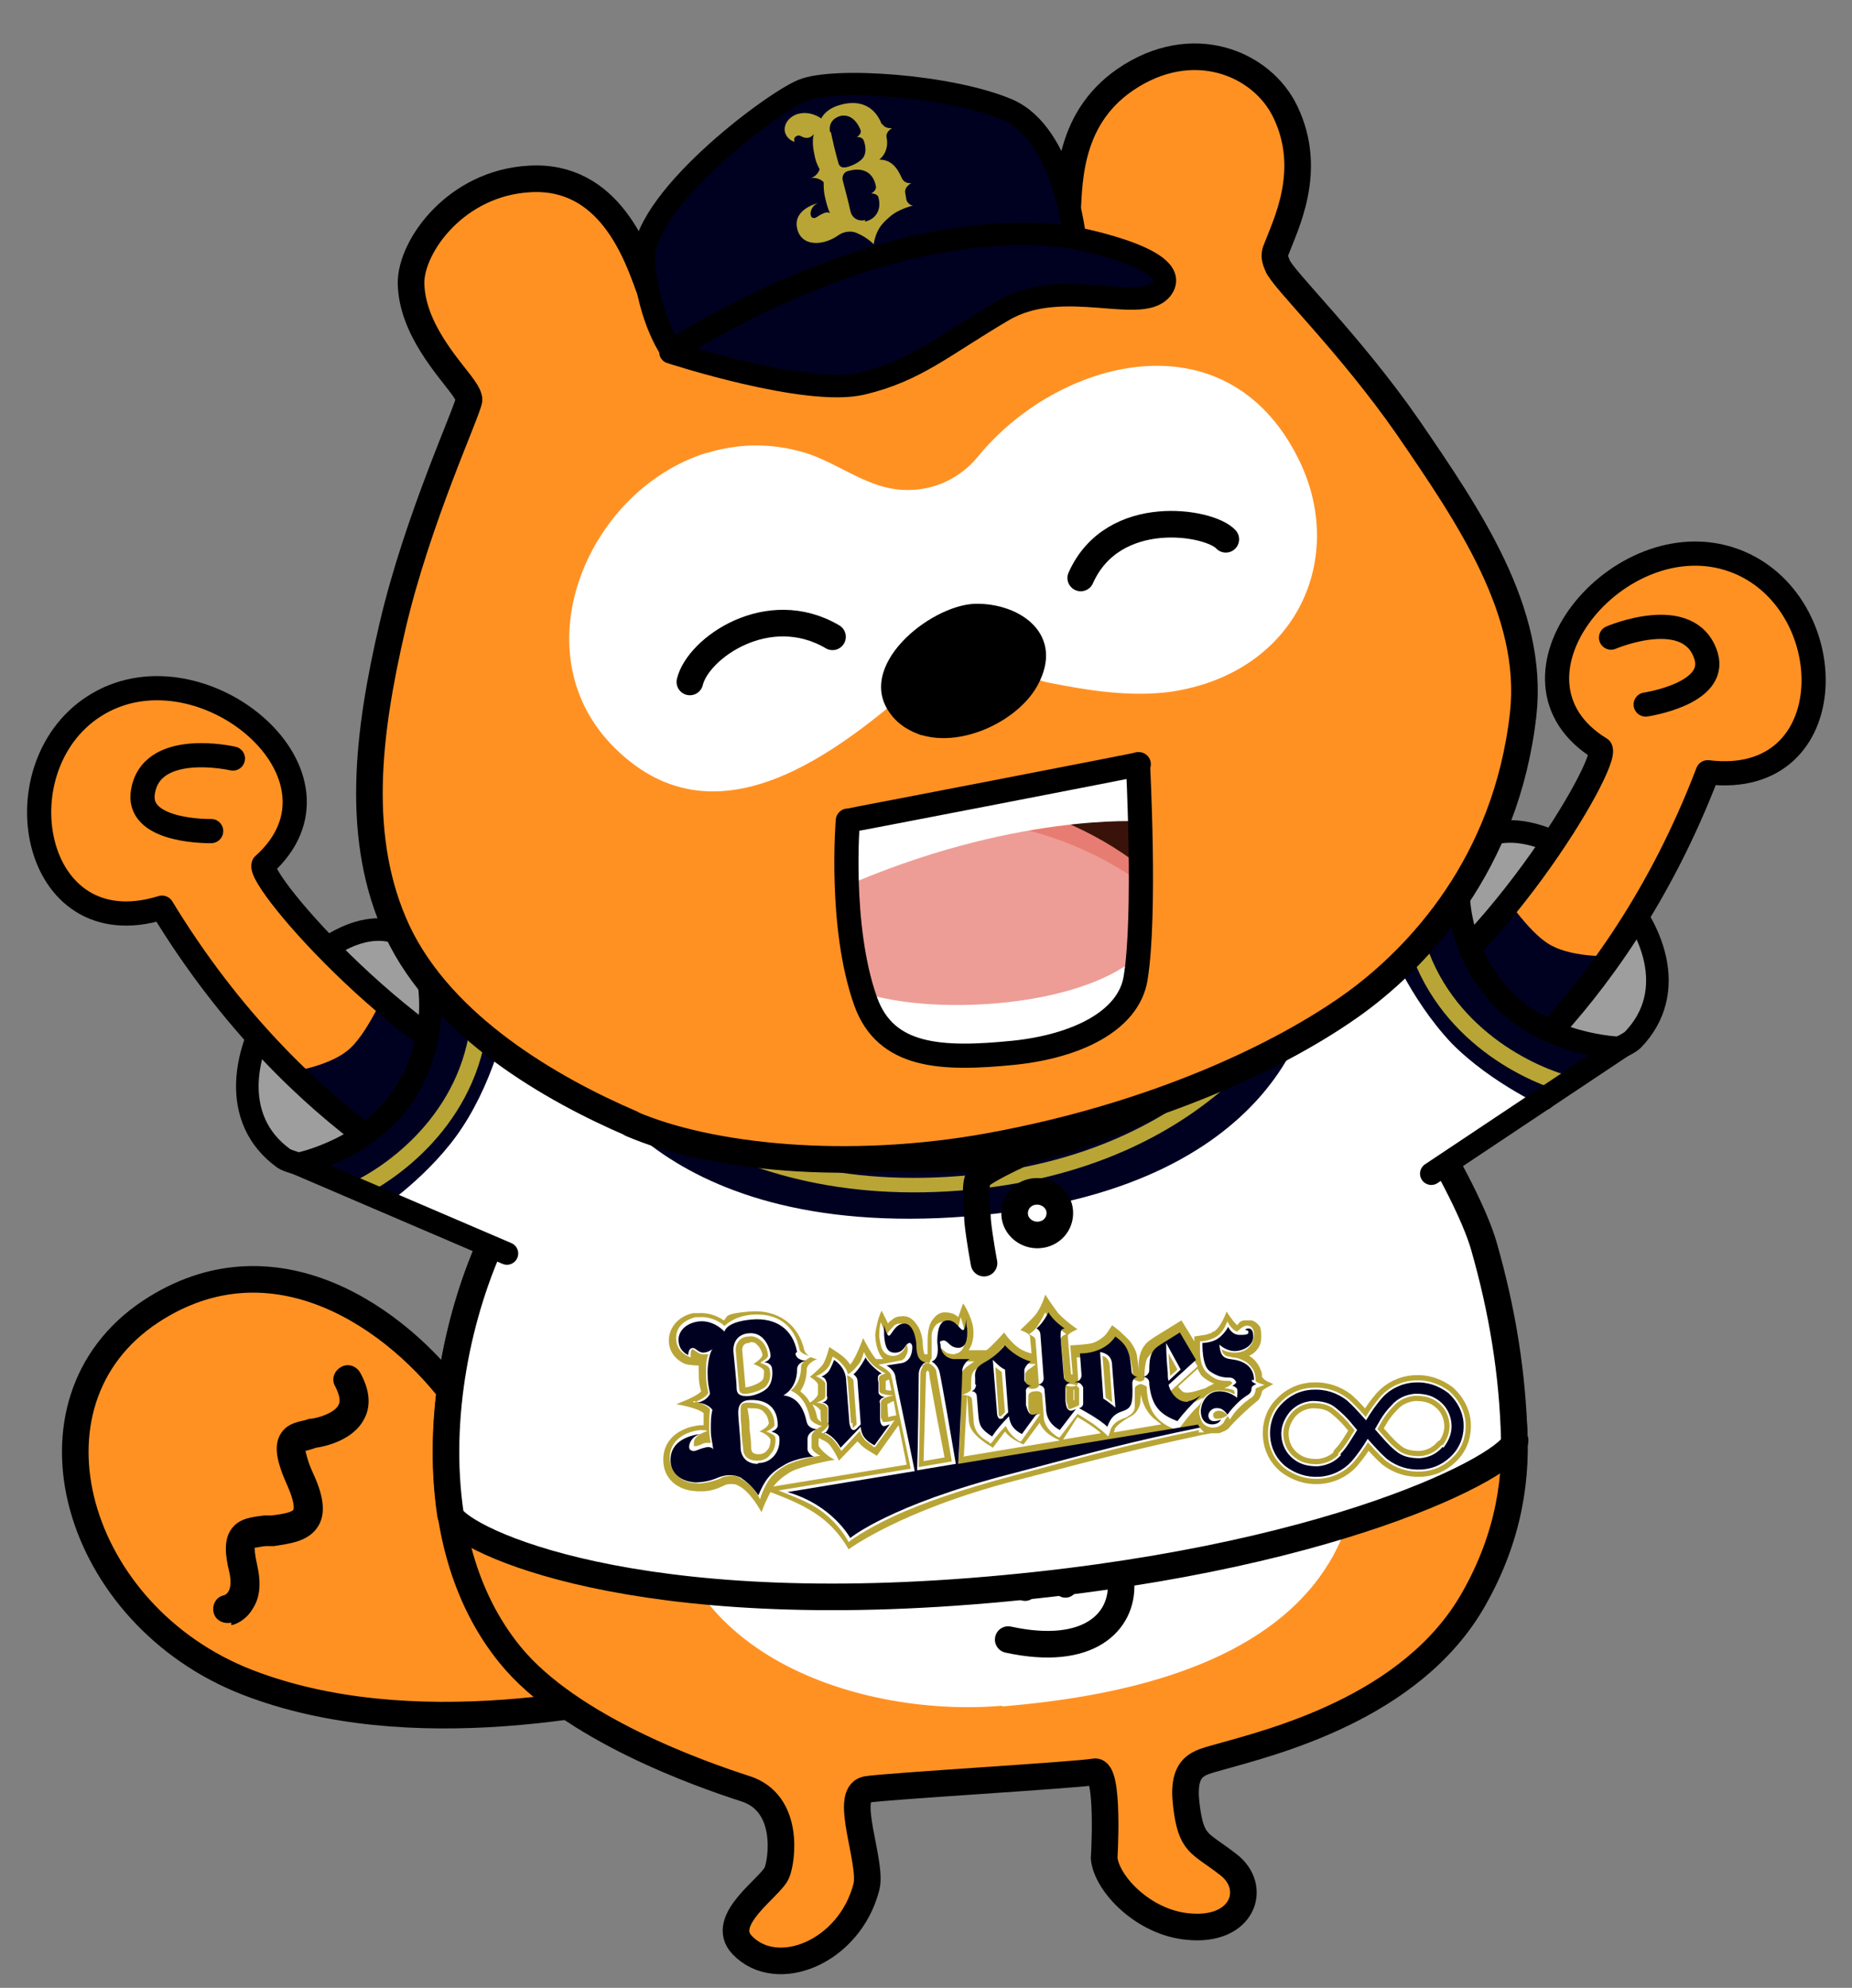
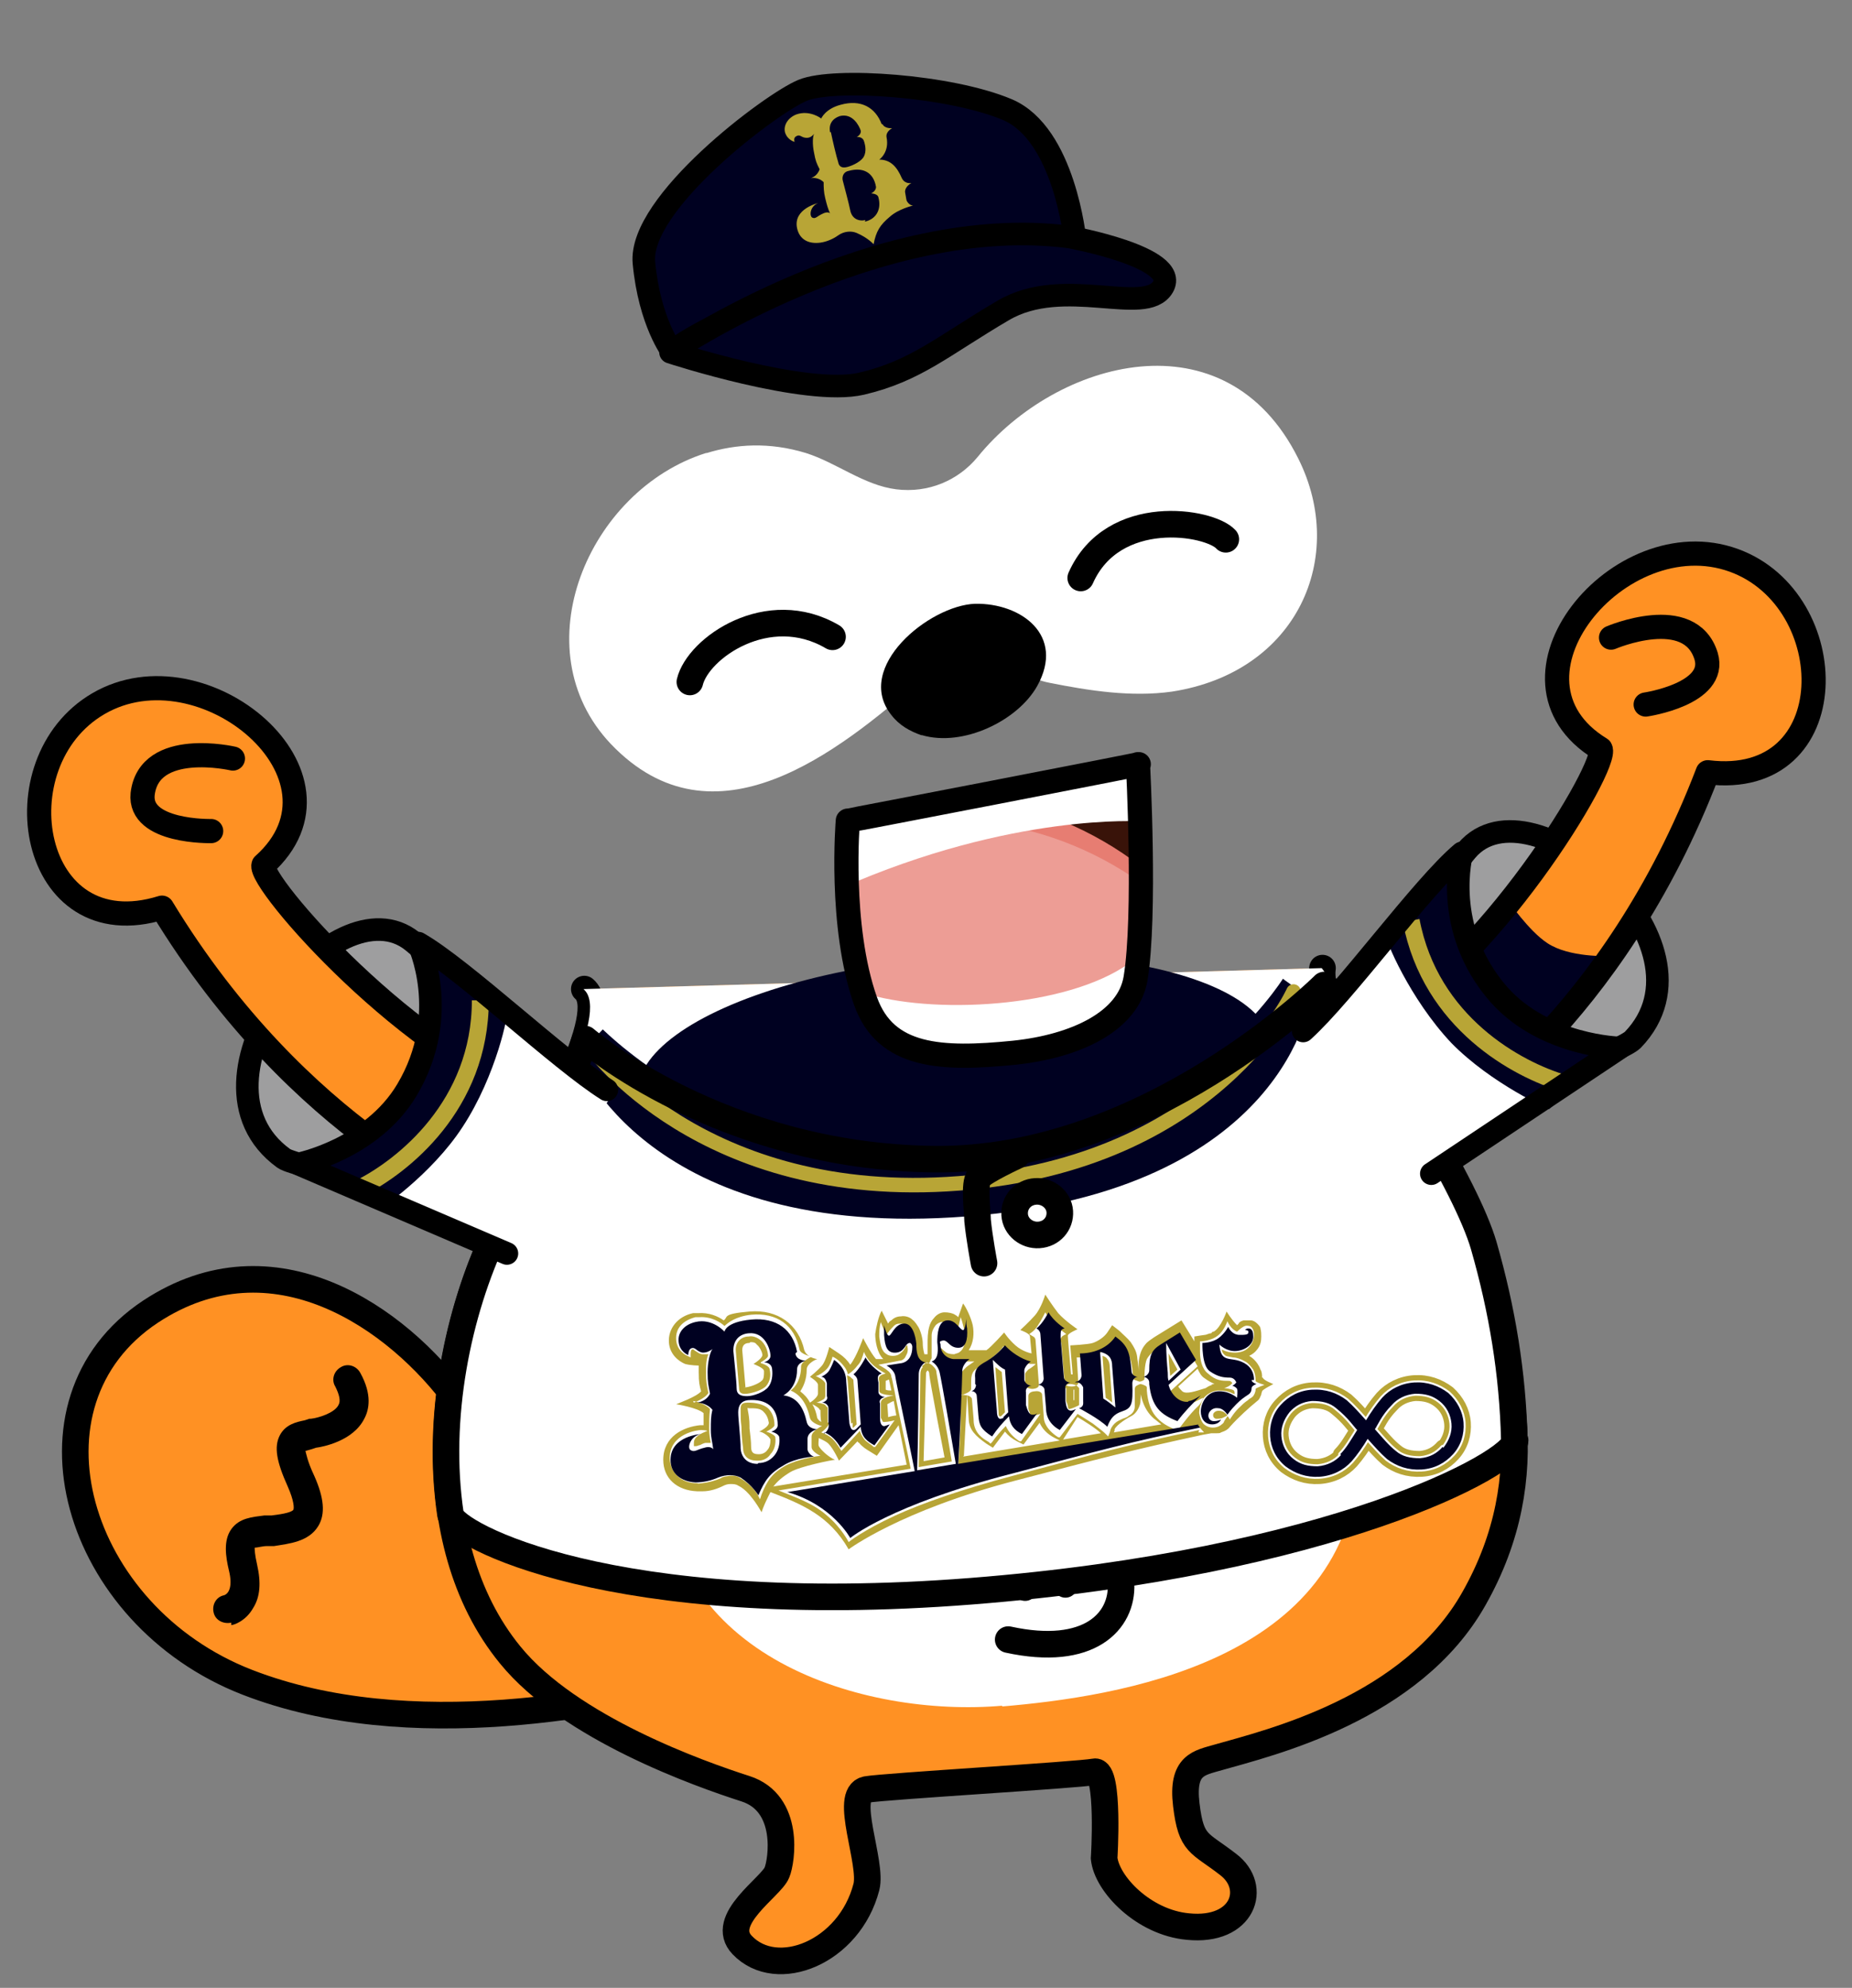
<svg xmlns="http://www.w3.org/2000/svg" version="1.1" viewBox="0 0 229.8 246.6">
  <rect x="0" y="0" width="229.8" height="246.6" fill="#808080" stroke="none" />
  <defs>
    <style>
      .cls-1 {
        stroke-miterlimit: 10;
        stroke-width: 2.1px;
      }

      .cls-1, .cls-2, .cls-3, .cls-4, .cls-5, .cls-6, .cls-7, .cls-8, .cls-9, .cls-10, .cls-11, .cls-12 {
        fill: none;
      }

      .cls-1, .cls-10, .cls-11 {
        stroke: #b8a536;
      }

      .cls-13, .cls-14, .cls-15, .cls-16 {
        fill: #fff;
      }

      .cls-14 {
        fill-rule: evenodd;
      }

      .cls-2, .cls-3, .cls-17, .cls-5, .cls-6, .cls-7, .cls-18, .cls-8, .cls-15, .cls-9, .cls-10, .cls-19, .cls-20, .cls-16, .cls-11, .cls-12 {
        stroke-linecap: round;
        stroke-linejoin: round;
      }

      .cls-2, .cls-3, .cls-17, .cls-5, .cls-6, .cls-7, .cls-18, .cls-8, .cls-15, .cls-19, .cls-20, .cls-16, .cls-12 {
        stroke: #000;
      }

      .cls-2, .cls-17 {
        stroke-width: 3px;
      }

      .cls-3, .cls-18 {
        stroke-width: 2.8px;
      }

      .cls-17, .cls-20, .cls-21 {
        fill: #ff9123;
      }

      .cls-5, .cls-19 {
        stroke-width: 2.8px;
      }

      .cls-6 {
        stroke-width: 3px;
      }

      .cls-7, .cls-20, .cls-16 {
        stroke-width: 3.3px;
      }

      .cls-22 {
        fill: #ed9d95;
      }

      .cls-23 {
        fill: #391309;
      }

      .cls-24 {
        fill: #b8a536;
      }

      .cls-25, .cls-19 {
        fill: #000121;
      }

      .cls-18 {
        fill: #9e9e9f;
      }

      .cls-8 {
        stroke-width: 3.3px;
      }

      .cls-15, .cls-12 {
        stroke-width: 3.3px;
      }

      .cls-9 {
        stroke: #fff;
        stroke-width: .5px;
      }

      .cls-10 {
        stroke-width: 1.8px;
      }

      .cls-26 {
        fill: #e77d72;
      }

      .cls-27 {
        clip-path: url(#clippath);
      }

      .cls-11 {
        stroke-width: 1.8px;
      }
    </style>
    <clipPath id="clippath">
      <path class="cls-4" d="M140.3,94.9c-18.6,3.1-35.4,9.5-35.4,9.5,0,0-3.5,28.7,20.9,26.3,13.9-1.4,15.4-9.4,15.3-18.7,0-7.7-.8-17-.8-17Z" />
    </clipPath>
  </defs>
  <g>
    <g id="_レイヤー_2" data-name="レイヤー_2">
      <g>
        <g>
          <path class="cls-20" d="M84.1,200.8c-2.8-.5-10.9-4.2-27.2-26.9-7.6-10.5-23-21.2-38.2-11.2-17.1,11.3-9.4,37.7,12,46,20.1,7.8,45.4,2.6,58.1-.8" />
          <path d="M28.7,201.6h0c.3,0,1.8-.5,2.7-2.1.9-1.4,1-3.2.5-5.4-.3-1.3-.3-1.9-.3-2.1.3,0,1-.2,1.5-.2h.9c1.8-.3,4.3-.5,5.5-2.5.9-1.5.7-3.5-.5-6.2-.9-1.9-1-2.8-1.1-3.1l.7-.2.6-.2c.8-.1,4.6-.8,6-3.6.6-1.1,1-3-.5-5.7-.5-.9-1.6-1.2-2.4-.7-.9.5-1.2,1.6-.7,2.4.5,1,.7,1.8.4,2.3-.5,1-2.5,1.6-3.4,1.7h-.2s-.6.2-.6.2c-1,.2-2.4.5-3.1,1.9-.7,1.4-.4,3.2,1,6.3.8,1.8.8,2.7.7,2.9-.3.4-1.9.6-2.7.7h-.9c-1.5.2-3.1.3-4.1,1.7-1,1.4-.7,3.4-.3,5.1.5,2,0,2.9-.6,3.1-1,.2-1.5,1.2-1.3,2.1.2,1,1.2,1.5,2.2,1.3" />
        </g>
        <g>
          <path class="cls-20" d="M72.5,122.7c3.5,3-5,17.4-11.1,30.4-7,14.9-9.7,38,1.9,52.2,7.4,9.1,23.6,14.8,29.2,16.6s4.5,9,3.9,10.4c-.7,1.8-7.3,5.9-4.3,9,4.3,4.5,13.3.9,15.4-7.2.8-3-2.9-11.5,0-12.1,2.2-.4,26.3-1.8,28.3-2.2,1.9-.4,1.2,11,1.2,10.7.3,3.2,4.9,8,10.4,8.5,6.9.7,8.7-4.9,5-7.7-3.6-2.8-4.6-2.4-5.2-7.4-.6-5,1.6-5.2,4-5.9,6.3-1.8,24-6,31.7-19.7,8.6-15.2,4.8-29.9-1.3-43.5-2.7-6-18.5-28.2-17.5-34.7" />
          <g>
            <path class="cls-14" d="M124.4,211.6c-17.2,1.5-42.2-6-42.1-29.3.1-23.3,24.8-31.5,46.6-31.8,21.8-.3,40.6,8.2,39.7,30.5-1,25.3-30.2,29.5-44.3,30.7Z" />
            <g>
              <path class="cls-16" d="M121.4,185s3.8-4.3,9.3-1.4c5.5,2.9,8.2,8.3,8.4,12.9.2,4.6-3.9,9.1-14,6.9" />
              <g>
                <path class="cls-6" d="M125.7,191.8s4.4,2.5,6.5,4.9" />
                <path class="cls-6" d="M131.4,191.3s-2.9,3.5-4.2,5.8" />
              </g>
            </g>
          </g>
        </g>
        <g>
          <path class="cls-13" d="M187.9,178.6c-.2-8.2-.7-17.3-4.2-24.9-2.7-6-13.8-25.9-19.7-33.6l-91.6,2.6c3.5,3-5,17.4-11.1,30.4-4.6,9.7-7.3,22.8-5.5,34.8.4,2.4,19.9,13,64.6,9.5,44.6-3.5,67.5-15.9,67.5-18.7Z" />
          <ellipse class="cls-25" cx="118.4" cy="132.7" rx="39.4" ry="14" transform="translate(-10 9.7) rotate(-4.5)" />
          <g>
            <path class="cls-25" d="M162.7,123.8c-2.2-1.4-3.6-2.4-3.5-2.4,0,0-12.4,20-39.6,22.1-27.1,2.1-44.8-15.8-44.8-15.8-.7.7-1.8,1.9-3.1,3.5,0,0,8.5,22.8,48.3,19.7,39.8-3.1,42.6-27.1,42.6-27.1Z" />
            <path class="cls-10" d="M160.5,123s-9.5,21.3-41.5,23.8c-32,2.5-45.7-17-45.7-17" />
            <g>
              <path class="cls-15" d="M131.5,150.3c.1,1.5-1,2.8-2.6,2.9-1.5.1-2.9-1-3-2.5-.1-1.5,1-2.8,2.6-2.9,1.5-.1,2.9,1,3,2.5Z" />
              <path class="cls-12" d="M122.1,156.7s-.6-3.2-.8-5.3c0-1.1-.5-4.6.2-5.4.7-.8,4.6-2.6,4.6-2.6" />
            </g>
          </g>
          <g>
            <path class="cls-11" d="M179.7,172.8c-1.2-.9-2.6-1.4-4.2-1.3-1.6.1-3,.8-4,1.9-.7.8-1.4,1.8-2,2.8-.8-.9-1.6-1.8-2.4-2.5-1.2-.9-2.6-1.4-4.3-1.3-1.6.1-2.9.8-3.9,1.9-1,1.1-1.4,2.5-1.3,3.9.1,1.4.7,2.7,1.9,3.7,1.2.9,2.6,1.4,4.2,1.3,1.6-.1,3-.8,4-1.9.7-.8,1.4-1.8,2-2.8.8.9,1.6,1.8,2.4,2.5,1.2.9,2.6,1.4,4.3,1.3,1.6-.1,2.9-.8,3.9-1.9,1-1.1,1.4-2.5,1.3-3.9-.1-1.4-.8-2.7-1.9-3.7M166.4,180.5c-.7.8-1.7,1.3-2.9,1.4-1.2,0-2.1-.2-3-.9-.9-.7-1.4-1.7-1.5-2.8s.3-2.1,1-3c.7-.8,1.6-1.3,2.8-1.4,1.2,0,2.2.2,3,.9,1.5,1.2,2.2,2.3,2.6,2.7-.7,1.1-1.3,2.2-2.1,3M179,179.5c-.7.8-1.6,1.3-2.8,1.4-1.2,0-2.2-.2-3-.9-.9-.7-1.7-1.7-2.6-2.7.3-.4.8-1.7,2.1-3,.7-.8,1.7-1.3,2.9-1.4,1.2,0,2.1.2,3,.9.9.7,1.4,1.7,1.5,2.8s-.3,2.1-1,3" />
            <path class="cls-9" d="M179.7,172.8c-1.2-.9-2.6-1.4-4.2-1.3-1.6.1-3,.8-4,1.9-.7.8-1.4,1.8-2,2.8-.8-.9-1.6-1.8-2.4-2.5-1.2-.9-2.6-1.4-4.3-1.3-1.6.1-2.9.8-3.9,1.9-1,1.1-1.4,2.5-1.3,3.9.1,1.4.7,2.7,1.9,3.7,1.2.9,2.6,1.4,4.2,1.3,1.6-.1,3-.8,4-1.9.7-.8,1.4-1.8,2-2.8.8.9,1.6,1.8,2.4,2.5,1.2.9,2.6,1.4,4.3,1.3,1.6-.1,2.9-.8,3.9-1.9,1-1.1,1.4-2.5,1.3-3.9-.1-1.4-.8-2.7-1.9-3.7M166.4,180.5c-.7.8-1.7,1.3-2.9,1.4-1.2,0-2.1-.2-3-.9-.9-.7-1.4-1.7-1.5-2.8s.3-2.1,1-3c.7-.8,1.6-1.3,2.8-1.4,1.2,0,2.2.2,3,.9,1.5,1.2,2.2,2.3,2.6,2.7-.7,1.1-1.3,2.2-2.1,3M179,179.5c-.7.8-1.6,1.3-2.8,1.4-1.2,0-2.2-.2-3-.9-.9-.7-1.7-1.7-2.6-2.7.3-.4.8-1.7,2.1-3,.7-.8,1.7-1.3,2.9-1.4,1.2,0,2.1.2,3,.9.9.7,1.4,1.7,1.5,2.8s-.3,2.1-1,3" />
            <path class="cls-25" d="M179.7,172.8c-1.2-.9-2.6-1.4-4.2-1.3-1.6.1-3,.8-4,1.9-.7.8-1.4,1.8-2,2.8-.8-.9-1.6-1.8-2.4-2.5-1.2-.9-2.6-1.4-4.3-1.3-1.6.1-2.9.8-3.9,1.9-1,1.1-1.4,2.5-1.3,3.9.1,1.4.7,2.7,1.9,3.7,1.2.9,2.6,1.4,4.2,1.3,1.6-.1,3-.8,4-1.9.7-.8,1.4-1.8,2-2.8.8.9,1.6,1.8,2.4,2.5,1.2.9,2.6,1.4,4.3,1.3,1.6-.1,2.9-.8,3.9-1.9,1-1.1,1.4-2.5,1.3-3.9-.1-1.4-.8-2.7-1.9-3.7M166.4,180.5c-.7.8-1.7,1.3-2.9,1.4-1.2,0-2.1-.2-3-.9-.9-.7-1.4-1.7-1.5-2.8s.3-2.1,1-3c.7-.8,1.6-1.3,2.8-1.4,1.2,0,2.2.2,3,.9,1.5,1.2,2.2,2.3,2.6,2.7-.7,1.1-1.3,2.2-2.1,3M179,179.5c-.7.8-1.6,1.3-2.8,1.4-1.2,0-2.2-.2-3-.9-.9-.7-1.7-1.7-2.6-2.7.3-.4.8-1.7,2.1-3,.7-.8,1.7-1.3,2.9-1.4,1.2,0,2.1.2,3,.9.9.7,1.4,1.7,1.5,2.8s-.3,2.1-1,3" />
          </g>
          <g>
            <path class="cls-13" d="M157.2,170.8c0-.3-.1-.7-.2-1-.2-.6-.5-1.1-.9-1.5.2-.1.3-.3.4-.5.4-.5.6-1.2.7-2,0-.3,0-.7-.2-1.2-.1-.3-.3-.6-.5-.9-.3-.3-.7-.5-1.1-.6-.2,0-.4,0-.6,0s-.4,0-.6.1c-.2,0-.3.1-.5.2-.7-.8-1.5-2-1.5-2,0,0-1.2,2.8-1.8,3.1-.2.1-.4.2-1,.3-.6,0-.7.1-1.2.2l-1.3-2.2-3.9,2.4c-.4.2-.8.5-1.2,1-.1.2-.3.4-.4.6-.1-.3-.3-.6-.5-.9-.4-.5-.9-1-1.6-1.5l-1.4-1-1,1.4c-.3.4-1,.9-1.5,1-.4.1-1.7.2-2.4.3,0-.2,0-.3,0-.4.2-.1.5-.3.8-.5l.9-.4s-1.6-.9-3.1-2.5c-1-1.1-2.1-3.3-2.1-3.3,0,0-.8,2.5-1.7,3.6-1.1,1.3-2.4,2.3-2.4,2.3l.9.3c.3.1.7.3.8.4v1.1c-.2-.1-.6-.3-.9-.6-.9-.7-1.3-1.4-1.3-1.4l-.4-.6-.5.5c-.4.4-1.5,1.6-2,2h-1.1c.3-.8.3-1.7.1-2.7-.2-1-.8-2.4-1.3-3l-.7-.9-.7,2.1c-.4-.2-1-.3-1.5-.3-.6,0-1.3.4-1.7.9-.3.4-.5.8-.7,1.3,0,0,0,.2,0,.3,0,0,0-.2-.1-.3-.2-.5-.5-.9-.9-1.2-.5-.4-1.2-.6-1.9-.6-.5,0-1,.2-1.4.5l-1-2-.5,1c-.4.8-.8,2.1-.8,3.1,0,.3,0,.7,0,1.1-.6-.8-1.2-2-1.2-2,0,0-.5,2.2-1.5,3.8-.3-.3-.9-.9-1.3-1.2l-1.4-.9s-.3,1.1-.7,2c0,0-.1,0-.2,0-.8-.2-1.1-.6-1.2-.9-.8-3.5-3.6-5.5-7.5-5.2s-2.5.6-3.2,1c-.8-.5-1.9-.9-3.2-.8s-.5,0-.7.1c-2.2.5-3.6,2.2-3.5,4.2.1,1.9,1.5,2.9,2.3,3.2.4.2.9.2,1.3.2,0,.1,0,.2,0,.3,0,1.1,0,1.5.2,2.2-.6.4-3.5,1.6-4.6,1.9.9.1,2.5.3,4.9,1.6-1.5.3-2.4.9-3.3,1.5-1.1.9-1.7,2.2-1.7,3.7,0,2.6,2,4.4,4.7,4.4.3,0,.5,0,.8,0,1,0,1.9-.3,2.8-.7.2,0,.4-.1.6-.1s.5,0,.6.1c.8.5,2.1,1.9,3.2,3.9,0,0,.7-1.7,1.3-2.9,0,0,.7.3,1.5.6,5.7,2.2,7.7,6.7,7.7,6.7,0,0,6.9-5.2,20.9-8.8,1.4-.4,2.7-.7,3.9-1,8-2.1,11.7-3,19.3-4.6l1-.2c.2,0,.4,0,.6,0,.5,0,1-.2,1-.2.6-.2,1-.7,1.3-1,.8-.9,2.2-2.2,3.3-2.9.4-.3.5-.6.6-.9h0c0-.2,0-.4.1-.5.7-.6,1.9-1.1,1.9-1.1,0,0-1.3-.5-1.9-.9Z" />
            <g>
              <path class="cls-24" d="M156.6,170.9c0-.3,0-.7-.2-1-.2-.6-.7-1.3-1.4-1.7.4-.2.7-.4,1-.8.4-.5.5-1,.5-1.6,0-.3,0-.6-.1-1,0-.2-.2-.4-.4-.6-.2-.2-.5-.4-.8-.4-.3,0-.6,0-.9,0-.4.1-.6.3-.6.4l-.2.2c-.7-.7-1.3-1.7-1.3-1.7,0,0-.7,2-1.6,2.5-.1,0-.2,0-.3.2-.3,0-.6.2-.8.2-.1,0-1.3.2-1.3.2v.6s-1.6-2.6-1.6-2.6l-3.4,2.1c-.4.3-.8.5-1.1.9-.5.6-.7,1.3-.8,2.1,0,.4,0,.8,0,1.3,0-.8-.2-1.6-.2-1.9-.1-.7-.4-1.2-.8-1.8-.4-.5-.9-.9-1.4-1.4l-.9-.7-.6.9c-.4.6-1.2,1.1-1.8,1.3-.6.2-2.8.3-2.8.3l.3,3.6s0,0-.1,0c0,0,0,0-.1,0-.2-2.2-.4-4.5-.4-4.8s1.2-.8,1.2-.8c0,0-1.5-1-2.4-2-.7-.9-1.6-2.3-1.6-2.3,0,0-.5,1.7-1.3,2.6-.7.8-1.8,1.8-1.8,1.8,0,0,1.2.4,1.2.8l.2,2.1s-1.1-.2-2-1c-.9-.8-1.4-1.6-1.4-1.6,0,0-1.6,1.8-2.2,2.2h-2.2c.6-.9.7-2.1.5-3.1-.2-.9-.8-2.2-1.2-2.7l-.6,1.7c-.2-.2-.1-.1-.4-.3-.3-.2-.8-.3-1.3-.3-.5,0-1,.3-1.3.7-.3.3-.5.7-.6,1.1-.2.7-.2,1.5-.2,2.1,0,.6,0,1.3,0,1.3,0,0-.2,0-.2,0,0,0,0,0-.2,0,0,0-.2-.7-.2-1.3,0-.6-.2-1.4-.5-2-.2-.3-.4-.7-.8-1-.3-.3-.9-.5-1.4-.4-.5,0-.9.2-1.2.5-.3.2-.2.1-.4.4l-.8-1.6c-.4.7-.7,2.1-.8,2.9,0,.8.2,2.3,1,3.1h-.9c-.7-.8-1.6-2.6-1.6-2.6,0,0-.8,2.3-1.6,3.3-.3-.5-.8-1-1.4-1.4l-1.2-.8s-.4,1.7-.9,2.3c-.5.6-1.5,1.4-1.5,1.4,0,0,1,.6,1,1s0,.8,0,1.1-.5.8-1,1.1c-.3-.6-.7-1-1.2-1.4.4-.6.8-1.5.8-2.7,0-.7,1-1.2,1.3-1.3-.7-.1-1.4-.5-1.6-1.1-.7-3.2-3.3-5.1-6.8-4.8s-2.6.7-3.2,1.1c-.7-.5-1.8-1-3.2-.9-.2,0-.4,0-.6,0-1.9.4-3.1,1.9-3,3.6.1,1.6,1.3,2.4,2,2.7.7.2,1.7.2,1.7.2,0,.2,0,.7,0,.8,0,1.3.1,1.7.3,2.4-.6.7-2.9,1.5-3.1,1.6,0,0,2.6.4,3.4,1.1,0,.5,0,1,0,1.5,0,0-.1,0-.2,0,0,0,0,0-.2,0-2.1.2-4.6,1.4-4.6,4.3,0,2.3,1.7,3.8,4.2,3.9.2,0,.5,0,.7,0,.9,0,1.8-.3,2.6-.7.2-.1.5-.2.8-.2.4,0,.7,0,1,.2.4.2,1.4.7,2.9,3.3,0,0,.2-.7.8-1.9.1-.2.2-.4.3-.6,3.9,1.5,7.3,2.9,9.7,7.1,0,0,6.4-4.8,20.6-8.5,11.1-2.9,14.5-3.8,23.3-5.7l1.1-.2c.2,0,.5,0,.7,0,.2,0,.4,0,.5-.1,0,0,0,0,0,0,.6-.2.9-.4,1.2-.8.9-1,2.3-2.3,3.3-3.1.3-.2.4-.6.5-.8,0-.2.1-.3.1-.4,0-.2,1.4-.9,1.4-.9,0,0-1.3-.5-1.3-.8ZM111.2,175.6c-.3,0-1,.2-1,.2,0,0,0-.4-.1-1.6.2-.1.5-.3.8-.4l.3,1.7ZM110.3,171.1l.3,1.4c-.2,0-.5,0-.7-.1,0-.8,0-1.1,0-1.1l.5-.2ZM101.8,174.9c0,.3,0,1.1.1,1.5-.2-.1-.4-.3-.5-.5-.1-.6-.3-1.2-.6-1.7.4.2.9.5.9.7ZM93.1,166.5c.3,0,.6,0,.8.3.4.3.7,1,.7,1.3,0,.2-.3.6-1.1,1.1.2.1,1.3.5,1.3.9,0,.5,0,1-.3,1.2-.3.3-1.2.7-1.9.8s-.1,0-.1,0c0,0-.4-4.6-.4-4.6,0-.7.4-.9.9-.9ZM94.2,180.4s0,0-.1,0c-.6,0-.9-.2-.9-.9s-.1-1.5-.2-2.3v-.3c0-.8-.1-1.4-.2-1.9s0-.3.1-.3c.9,0,1.5,0,1.9.5.3.3.5.7.6,1.3,0,.5-1,1-1.2,1.1.4,0,1.3.6,1.4,1,0,.5-.1,1-.4,1.3-.2.3-.6.5-1,.5ZM95.9,184.5c.5-.7,1.2-1.3,2.2-1.9,1.2-.7,5.2-1.5,5.5-1.5-.9-.4-1.8-1.3-2-1.7-.1-.2,0-.8,0-1,0,0,0,0,0,0,.4.2.9.4,1.2.7.6.6,1.3,2.1,1.3,2.1l2.3-2.4c0,0,0,.1.2.2.4.5.9.8,1.4,1.1l.8.5,2.7-3.8,1,4.9-16.5,2.7ZM114.6,181.4l.3-10.9c0-.2,0-.3.2-.5,0,0,0,0,0,0,0,0,0,0,0,0,.1.1.2.2.2.4,0,.6,1.9,10.4,1.9,10.4l-2.8.5ZM133.1,172.4c0,0,.1,0,.1,0,0,0,0,0,.1,0v1.3c0,0-.1,0-.1,0v-1.4ZM119.6,180.6l.4-7.6s.2,2.8.2,3c0,.6.2,1.2.6,1.7.4.5.9.9,1.6,1.4l.8.5s1.2-1.6,1.5-2c.4.5.9.9,1.5,1.2l.8.4,2-2.7c.3.7.9,1.4,1.9,1.9l.6.3-12,2ZM131.9,178.6l1.8-2.8s0,0,0,0c.7.4,2.3,1.4,2.9,2h0c0,0-4.8.8-4.8.8ZM138.3,177.5v-.2c.3-.6,1.6-1.4,2.2-1.7.5-.3.9-1,1-1.6,0-.4.1-.9,0-1.5,0,.4.1.7.2,1.1.3,1,.8,1.8,1.5,2.4.3.2.6.5.9.7l-5.9,1ZM150.4,171.8c-.3.1-.5.2-.8.4-1.3.4-2.4.8-2.9.4-.1-.1-.4-.4-.5-.6l2.4-2.2c.2.4.4.9.9,1.2.4.3.8.5,1.2.7-.1,0-.3,0-.4.1Z" />
              <path class="cls-13" d="M86.1,174c0,0,1.4-.5,1.8-1.2h0c-.2-1-.3-1.3-.3-2.6,0-.7,0-1.5.3-2.2,0,0-.2,0-.3,0s-.2,0-.4,0c-.4,0-.7-.3-.9-.4-.2-.1-.2-.2-.3-.2s0,0-.1,0c-.2,0-.2.5-.2.5v.5c0,0-.4-.2-.4-.2,0,0-1.3-.5-1.4-2s.9-2.4,2.4-2.8c.2,0,.3,0,.5,0,1.5-.1,2.7.7,3.1,1.1.4-.4,1.4-1.2,3.3-1.4,3.2-.3,5.4,1.3,6,4.3.1.6,1.5.9,1.5.9,0,0-1.3.6-1.3,1.2,0,1.6-.7,2.6-1.3,3,1.2.5,2,1.6,2.4,3.4.2.7,1.4,1,1.5,1,0,0-1.3.6-1.3,1.3,0,.5,0,.8,0,1.3,0,.6,1.1,1.1,1.1,1.1-.2,0-2.8.4-4.3,1.2-1.6.9-2.3,1.8-3,3.6l-.2.6-.3-.6s-.6-1.1-2.1-2c-.4-.3-.9-.4-1.5-.3s-.7.1-1,.3c-.7.3-1.5.5-2.3.6s-.4,0-.6,0c-2,0-3.3-1.3-3.4-3.1,0-3.1,3.5-3.5,3.9-3.5.4,0,.8.1.8.1,0,0-.5.2-.7.3-.7.4-1,.7-1,1.2,0,.2,0,.3,0,.4,0,0,.2,0,.2,0,.1,0,.2,0,.4-.1.2,0,.4-.2.8-.3.1,0,.3,0,.4,0s.2,0,.3,0c-.1-.5-.2-1-.2-1.8,0-.9,0-1.6.1-2.4-.6-.7-2-1-2.1-1ZM95.1,177.6s1-.5,1-.8c0-.9-.3-1.6-.8-2.1-.6-.5-1.5-.7-2.5-.7s-.9.5-.9,1.1,0,1.1.1,1.9c0,.9.1,1.9.2,2.6,0,1.1.7,1.6,1.7,1.6,0,0,.1,0,.2,0,.6,0,1.2-.3,1.5-.8.5-.5.7-1.3.6-2.1,0-.3-1-.7-1.2-.7ZM94.4,169s.9-.5.9-.8c0-.5-.3-1.5-1-2-.4-.3-.9-.5-1.4-.4-1,0-1.7.8-1.6,1.8l.4,4.6c0,.5.2.8,1,.7s2-.5,2.4-1c.4-.5.6-1.2.4-2h0c0-.5-1.1-.8-1.1-.8ZM102.7,176.5v-1.9c-.2-.1-.2-.2-.3-.3-.2-.2-1-.3-1.1-.3.1,0,.8-.3,1-.5,0,0,.1-.2.1-.3v-1.6c-.2-.5-1.2-.9-1.2-.9.3,0,1.1-.5,1.5-1s.6-1.4.6-1.4c.7.3,1.2.9,1.5,1.3.3.4.4.8.4.9,0,0,.6-.3,1.2-1.1.2-.2.4-.5.5-.8.2-.5.3-.9.3-.9,0,0,.3.9,1.2,1.7.7.6,1.5,1,1.5,1,0,0-.5.1-.7.3-.2.2-.2.3-.1.7v1.2c.1.4,1.2.5,1.8.5-.5.1-1.6.3-1.6.9v1.9c.2.3.2.5.3.5,0,0,.1,0,.2,0,.4,0,1.2-.2,1.2-.2,0,0-2.4,3.3-2.4,3.3h-.2c-.4-.4-.9-.6-1.2-1-.2-.3-.4-.6-.5-1l-2.3,2.5s-.5-.9-1.1-1.5c-.5-.5-1.4-.8-1.4-.8,0,0,1-.7,1-1.3ZM105.8,176.5c0,.1,0,.3,0,.4,0,0,0,.2,0,.2,0,0,0,0,0,0,0,0,0,0,.1,0l.4-.4s-.4-5.3-.4-5.3c0-.2,0-.3-.2-.4,0,0-.2-.2-.2-.2l-.4-.2c0,.3.1.7.1.9l.4,5.1ZM148.8,177.4c-9.1,1.9-12.7,2.9-23.2,5.7-6.4,1.7-11.2,3.4-14.5,4.9-4.1,1.9-5.8,3.3-5.8,3.3,0,0-.9-1.8-2.7-3.3-1.8-1.6-4.1-2.3-6-3.1l16.4-2.7c-.4-2.1-1.5-6.9-2-9.6-.2-.9-.3-1.6-.4-1.8,0-.3-.2-.6-.5-.8-.2-.2-1.1-.7-1.1-.7,0,0,2.2-.4,2.6-.5.4,0,.7-.3.8-.6.2-.3.3-.7.2-1.1,0,0,0-.2,0-.2,0,0-.2,0-.3.3-.1.2-.3.5-.6.7-.3.3-1,.4-1.5.2-.2-.1-.5-.3-.6-.5-.3-.4-.4-1.1-.5-1.8,0-.6,0-1.1.2-1.8,0,0,.2.7.7,1.6,0-.1.6-.8.9-1.1.2-.2.4-.3.8-.3.4,0,.7.1.9.3s.4.4.5.7c.3.6.4,1.2.5,1.8v.2c0,.4,0,.7.1,1,0,.3.2.5.3.7,0,0,.2.1.4.2h.3s.4,0,.4,0c.2,0,.3-.1.3-.2,0-.1.1-.2.2-.4,0-.3,0-.8,0-1.3v-.2c0-.4,0-.9,0-1.3,0-.5.2-.9.5-1.3.2-.2.5-.4.8-.4s.8.1,1.1.3c.3.2.8.7.8.8,0,0,.4-1.7.4-1.7.2.5.4,1.4.5,1.8,0,.6,0,1.1,0,1.5-.1.4-.3.8-.6,1-.2.2-.5.2-.7.3-.5,0-.9-.1-1.1-.3-.3-.2-.4-.4-.6-.5,0,0-.1,0-.2,0,0,0,0,.2,0,.2,0,.4.2.8.4,1.1.2.3.5.4.9.4.4,0,.9,0,1.3,0,.4,0,.7,0,.9,0,.1,0,.9,0,.9,0,0,0-.9.6-1,.7,0,0-.2.2-.3.3-.2.2-.4.5-.4.9,0,.2,0,.9,0,1.7,0,.2,0,.4,0,.6.7-.2,1.3-.5,1.3-.8v-.7c0-.5,0-.9.2-1.3.2-.4.6-.6,1-.9,1-.6,2-1.4,2.6-2.1l.2-.3.2.3c.6.8,1.9,1.7,3.1,1.9h.7c0,.1-.7.6-.9.7-.1.1-.3.3-.4.5,0,.1,0,.3,0,.4v1c0,.1.1.2.2.3,0,0,.3.2.7.2,0,0,.9,0,.8-.6l-.4-5.3c0-.3-.1-.5-.3-.6-.2-.1-.5-.3-.5-.3,0,0,.7-.4,1.1-1.1.4-.6.9-1.6.9-1.6,0,0,.6,1.1,1.3,1.7.5.4,1.3,1,1.3,1,0,0-.5.2-.6.4-.2.2,0,.8,0,.8l.4,4.9c0,.2.3.4.9.4s.9-.4.8-.5l-.2-3.1h.3c.1,0,.2,0,.3,0,1.4-.1,3-.6,3.8-1.9l.2-.3.3.2c.8.6,1.3,1.1,1.6,1.8.3.7.4,1.5.5,2.7,0,.1,0,.2.2.3.1,0,.5.2.6.2.1,0,.5-.1.6-.3,0,0,0-.3,0-.3,0,0,0-1.5.3-2.2.3-.5.6-.8,1.2-1.2l2.8-1.8,2.3,3.9-3.4,3.1c.2.5.4.8.7,1.2.6.6,1.4.5,1.4.5.1,0,.4-.2.7-.3.4-.1.8-.4,1.3-.6,0,0-.2.6-.6,1-1.1,1-2.6,3.1-2.6,3.1l-.6-.3c-.9-.4-1.5-.8-2.1-1.5-.6-.7-1-1.8-1.1-3.2,0,0,0-.3,0-.3,0-.1,0-.2-.2-.3,0,0-.4-.2-.6-.2-.1,0-.5.2-.6.3,0,0-.1.2-.1.3,0,1,0,1.7,0,2.2,0,.5-.3.9-.7,1.1-.2.2-.5.3-.8.4-.4.2-.7.3-1,.6-.3.3-.5.6-.6,1.1l-.2.5-.4-.4c-.3-.3-1-.8-1.5-1.2-.6-.4-1.9-1.2-1.9-1.2l-2.2,2.9h-.2c-.8-.5-1.3-1.1-1.5-1.5-.3-.5-.3-1-.3-1.2s-.2-2.6-.2-2.6c0-.2-.3-.5-.9-.4,0,0-.8,0-.8.6v1.6c.1.2.2.5.2.6,0,.2.1.2.1.3,0,0,0,0,0,0,0,0,.2,0,1.2-.3l-2.4,3.4h-.2c-.8-.5-1.4-1.2-1.7-1.9-.6.6-1.2,1.3-1.7,2l-.2.2-.2-.2c-.7-.4-1.2-.8-1.5-1.3-.3-.5-.4-1-.4-1.6l-.2-2.4c0-.2-.2-.4-.6-.5-.2,0-.6-.1-.8-.1,0,.7,0,1.6,0,2.5,0,2.2-.2,4.7-.3,6.2l29.7-4.9.8.9h-.7ZM155.8,172.3c0,.1,0,.3-.1.5,0,.1-.1.2-.2.4,0,0-.2.2-.4.3-.1,0-.2.2-.4.3-.3.2-.6.5-.8.7-.7.6-1.3,1.6-1.3,1.6,0,0-.2-.4-.3-.4l-.4.6s0,.2-.3.4c-.2.2-.6.4-1.1.4-.5,0-.9-.2-1.2-.5-.3-.4-.4-.8-.5-1.3,0-.6.2-1.2.5-1.8.4-.5,1-.9,1.8-1,.8,0,1.4.1,1.9.4,0,0,.2,0,.2.1,0-.2,0-.4-.1-.5-.2-.2-1.2-.3-1.2-.3.7-.2,1-.6,1-.6,0-.1-.2-.3-.4-.3-.9,0-1.6,0-2.6-.9-.8-.6-1-1.8-1-2.7s0-1.3,0-1.3c0,0,1.3,0,2.2-.7.8-.6,1.2-1.8,1.2-1.8,0,0,.4,1,1.2,1.3,0,0,.3-.3.6-.5.3-.2.5-.3.9-.2.3,0,.6.5.6,1,0,.7-.2,1.2-.7,1.7-.4.4-1,.6-1.7.6-1,0-1.6-.4-1.6-.4,0,.3.2.6.5.8.3.1.5.1.9.2.4,0,1,.2,1.5.5.4.2.7.6,1,1,.2.4.3.8.3,1.4,0,.2,1.1.5,1.1.5,0,0-1.1.4-1.1.5ZM137.7,169.6c0-.4-.1-.8-.3-1-.1-.2-.3-.3-.6-.4l.4,5.2c.3.2.6.4.8.6l-.3-4.4ZM146.1,169.9l-1.1-2c0,.9.2,2.7.2,2.8l.9-.8ZM151.7,175.1c-.3-.1-.8-.2-1.1.2-.2.3,0,.8.5.7.5,0,.6-.1,1.2-.4,0,0-.3-.4-.6-.5ZM124.1,175.7s0,0,0,0c0,0,0,0,.1,0h0s.5-.5.5-.5l-.4-5c-.3-.2-.5-.4-.8-.6l.4,5.5c0,.3,0,.5.1.6ZM114.5,169.6c-.2.2-.3.5-.3.9,0,.8-.1,8.6-.2,11.5l4.1-.7c-.5-3.1-1.8-10.3-1.9-11,0-.4-.2-.6-.5-.9-.2-.2-.7-.4-.7-.4,0,0-.4.3-.6.5ZM132.3,172.2v1.6c.1.3.2.5.2.7,0,.2.1.2.1.3,0,0,0,0,.1,0,0,0,.4-.1.6-.2s.5-.2.6-.3c0,0,0,0,0,0,0,0,0,0,0-.1,0-.1,0-.2,0-.3v-1.7c-.1-.1-.2-.2-.3-.3-.3-.2-.8-.2-.8-.2-.4,0-.6.2-.7.3,0,0-.1.2-.1.3Z" />
              <path class="cls-25" d="M98.9,167.7c-.5-2.7-2.5-4.3-5.7-4s-3.3,1.5-3.3,1.5c0,0-1.5-1.7-3.6-1.2-1.3.3-2.2,1.2-2.1,2.4.1,1.3,1.2,1.7,1.2,1.7,0,0,0-.6.3-.8.6-.3.7.4,1.5.5.5,0,.9-.2,1.3-.5-.4.2-.7,1.8-.7,2.9,0,1.4.1,1.6.3,2.7-.5,1-1.6,1.1-1.6,1.1,0,0,1.2,0,1.9.9-.2.8-.2,1.4-.2,2.5,0,1,.2,1.5.3,2.4-.1-.2-.5-.4-1.1-.2-.9.2-1.2.6-1.7.3-.5-.3,0-1.8,1.3-2,0,0-3.8.2-3.8,3.2,0,1.7,1.3,2.7,3.1,2.8.9,0,1.9-.2,2.8-.6,1-.4,2-.4,2.8,0,1.5,1,2.2,2.2,2.2,2.2.8-1.9,1.5-2.8,3.1-3.7,1.6-1,3.8-1.1,3.8-1.1-.4-.1-.8-.6-.8-.9,0-.5,0-.8,0-1.3,0-.9,1.2-1.2,1.2-1.2,0,0-1.1,0-1.3-.9-.4-1.8-1.2-3.1-2.9-3.3,0,0,1.7-.8,1.7-3.2,0-.9,1.1-1.1,1.1-1.1,0,0-1.2,0-1.3-.9ZM91,167.5c0-1.2.7-2,1.9-2.1,2-.2,2.7,2,2.7,2.8,0,.6-.8.8-.8.8,0,0,.9,0,1,.8.1.8,0,1.7-.5,2.3-.5.6-1.8,1.1-2.6,1.1s-1.3-.2-1.3-1c0-.8-.3-3.4-.4-4.6ZM94,181.6c-1.2,0-2-.7-2.1-1.9,0-1.3-.3-3.6-.3-4.5s.4-1.4,1.2-1.5c2.3-.2,3.7.9,3.7,3.1,0,.6-.8.8-.8.8,0,0,.9.2,1,.7.2,1.8-1,3.2-2.6,3.2ZM148.6,176.7l.3.4c-8.8,1.8-12.3,2.8-23.3,5.7-15.2,3.9-20.1,8-20.1,8,0,0-2.2-4.1-7.8-5.7l15.8-2.6c-.5-2.6-2.3-10.9-2.4-11.7-.1-.9-1.1-1.4-1.1-1.4,0,0,1.2-.2,1.9-.3.9-.2,1.3-1,1.3-2,0-.3-.2-.5-.3-.5-.6,0-.6,1.1-1.7,1.2s-1.4-.7-1.5-2.2c0-.4,0-.7,0-1.2,0,0,.3,1.3.6,1.3s.7-1.4,1.8-1.5,1.5,1.5,1.6,2.5c0,1,.1,2.1,1.1,2.3,0,0-.8.5-.8,1.5,0,.8-.1,9.3-.2,11.9l4.8-.8c-.5-3-1.8-10.5-2-11.3-.2-1-1-1.4-1-1.4.9-.3.8-1.5.7-2.4,0-1,.1-2.6,1.2-2.7s1.6,1.2,2,1.2c.3,0,.4-1.4.4-1.4,0,.4,0,.8.1,1.2.1,1.5-.2,2.4-1.1,2.4-1.1,0-1.3-1-1.9-.9s-.3.3-.3.5c0,1,.7,1.7,1.6,1.8.7,0,2,0,2,0,0,0-.9.6-.9,1.5,0,.8-.3,8.5-.5,11.5l29.9-4.9ZM147.5,173.8c.5,0,1.5-.7,1.5-.7-1.1,1.1-2,2-2.9,3.2-2.1-.8-3.2-1.8-3.5-4.6,0,0,0-.1,0-.2,0-.4-.4-.7-.8-.7.4,0,.8-.4.8-.8,0-1.9.3-2.5,1.4-3.2l2.4-1.5,2,3.4-3.4,3.1c.3,1.2,1.3,2.2,2.4,2.1ZM145,171.3l1.5-1.4-1.8-3.3c0,1.3.1,2.6.2,3.7,0,.5,0,.7.1,1ZM155.6,171.2c0-.8-.3-1.6-1.2-2.1-.9-.5-1.6-.4-2.2-.6-.6-.2-.8-.7-.9-1.7,0,0,.9.9,2.1.8s2.2-.9,2.1-1.9c0-.7-.3-.9-.6-.9-.3,0-.4.2-.4.2,0,0,.5,0,.4.3,0,.3-.5.3-1.1.3-1,0-1.4-1-1.4-1,0,0-.4.8-1.2,1.4-.8.6-2,.6-2,.6,0,0-.1,2.8.9,3.5,1,.7,1.7.8,2.5.8.6,0,.8.6.8.6,0,0-.2.3-.5.4,0,0,.4.1.6.4.1.2,0,1.1,0,1.1,0,0-1-.9-2.4-.8s-2.1,1.5-2.1,2.5c0,.9.5,1.6,1.4,1.6s1.1-.6,1.1-.6c0,0-.3.2-.9.2-.5,0-.8-.5-.6-1,.2-.4.6-.7,1.2-.6.6,0,1.1.8,1.1.8,0,0,.4-.6,1.1-1.3.6-.6.9-.8,1.5-1.2.3-.2.4-.5.4-.8,0-.3.6-.5.6-.5,0,0-.6-.2-.6-.5ZM133.5,171.4c.4,0,.7-.4.7-.8l-.2-2.7c1.6,0,3.4-.6,4.4-2.1,1.5,1.1,1.8,1.9,2,4.3,0,.4.4.7.8.7-.4,0-.7.4-.7.8.1,2.7-.1,3.1-1.3,3.5-.9.3-1.4.8-1.8,1.9-1-1-3.5-2.3-3.5-2.3.6-.2.5-.6.5-.9v-1.7c-.2-.4-.5-.7-1-.6ZM136.9,173.5c.5.3,1,.7,1.5,1.1l-.4-5.1c0-.9-.3-1.5-1.5-1.8l.4,5.8ZM102.3,177.7c.8.3,1.5,1,2,1.9l2.5-2.6c.1,1.3.8,1.8,1.7,2.3l1.9-2.6s-.3.1-.6.2-.6-.2-.6-.9v-1.9c-.2-.4.2-.7.6-.8-.4,0-.8-.3-.8-.6v-1.2c-.2-.8,0-1,.4-1.1,0,0-1.4-.9-2-2,0,0-.7,1.4-1.5,2.1,0,0,.5.3.5.8l.4,5.4-.5.5c-.1.1-.2.2-.4.2-.3,0-.4-.4-.5-.8l-.4-5.2c0-.7-.2-1.8-1.5-2.7,0,0-.3.8-.6,1.3-.3.5-1,.8-1,.8.4,0,.6.4.7.8v1.6c.2.4-.2.7-.6.8.4,0,.8.3.8.7v1.9c.2.8-.6,1.3-.6,1.3ZM128.8,171.8c.4,0,.8.3.8.6l.2,2.4c0,.2,0,1.7,1.7,2.6l2-2.6s-.4.2-.6.2c-.5,0-.6-.5-.7-1.2v-1.5c-.1-.4.2-.7.6-.8-.4,0-.8-.3-.8-.7l-.4-4.9c0-.8,0-1,.5-1.1,0,0-1.4-.9-2-2,0,0-.7,1.4-1.5,2,0,0,.5.2.5.8l.4,5.4c0,.4-.3.7-.7.8ZM121,171.7v-.7c-.1-1,.2-1.4,1-1.9,1.3-.7,2.1-1.5,2.7-2.2.7.8,2,1.7,3.2,2,0,0-.9.6-.8,1.3v1c.1.4.5.7.9.7-.4,0-.8.4-.7.8v1.6c.2.7.4,1.2.8,1.2.2,0,.4,0,.6-.2l-1.9,2.6c-1-.5-1.5-1.2-1.6-2.2-.8.8-1.5,1.6-2.1,2.5-1.4-.9-1.6-1.4-1.7-2.6l-.2-2.4c0-.4-.4-.7-.8-.6.4,0,.7-.4.7-.8ZM123.2,168.8l.5,6.3c0,.6.2,1,.5.9s.3,0,.3-.2l.6-.6-.4-5.3c-.5-.2-1-.7-1.5-1.2Z" />
            </g>
          </g>
          <path class="cls-7" d="M187.9,178.6c-.2-8.2-1.5-16.1-3.8-24.1-2.1-7.2-12-23.6-19.8-32.3,0,0-21.9,21.9-48.4,21.6-26.5-.3-43.3-14.9-43.3-14.9-1.9,6.1-7.1,15.5-11.2,24.2-4.6,9.7-7.3,22.8-5.5,34.8.4,2.4,19.9,13,64.6,9.5,44.6-3.5,67.5-15.9,67.5-18.7Z" />
          <g>
            <path class="cls-18" d="M53.2,147.6s-16.3-2.7-18-3.9c-13.4-9.7,6.4-34.7,16-26.9,9.6,7.8,12.7,17.3,11,18.7-1.6,1.4-9.1,12.1-9.1,12.1Z" />
            <g>
              <path class="cls-21" d="M59.6,149.7s-22.4-8.7-39.6-37c-16.4,5.1-20.4-18-7.9-25.3,13-7.6,32.8,9,20.5,20-.8,2,19.2,24.7,35.2,29.6,10.1,3-8.3,12.7-8.3,12.7Z" />
-               <path class="cls-25" d="M59.2,148.1s-8.7-1.8-22.8-15.2c0,0,4.8-.7,7.1-2.9,2-1.9,3.9-6.1,3.9-6.1,5.9,5.9,10.3,7.8,17.1,9.8,10.1,3-5.4,14.3-5.4,14.3Z" />
              <path class="cls-2" d="M59.5,149.3s-22.2-8.4-39.4-36.7c-16.4,5.1-20.4-18-7.9-25.3,13-7.6,32.8,9,20.5,20-.8,2,18.6,24.2,34.7,29,10.1,3-7.9,12.9-7.9,12.9Z" />
              <path class="cls-17" d="M28.9,94.1s-10.4-2.4-11.2,4.4c-.5,4.8,8.5,4.6,8.5,4.6" />
            </g>
            <g>
              <path class="cls-13" d="M75.9,135.9c-5.9-3.7-18.3-15.8-23.9-18.9,0,0,4.2,8.8-1.4,18.2-4.4,7.4-13.5,9.2-13.5,9.2l25.9,11.1" />
              <g>
                <path class="cls-25" d="M62.9,125.4c-4.6-3.2-5.9-5.6-11-8.5,0,0,4.2,8.8-1.4,18.2-4.4,7.4-13.5,9.2-13.5,9.2l10,5.8s6.5-4.3,10.4-10.3c4.2-6.4,5.8-14.3,5.5-14.5Z" />
                <path class="cls-1" d="M44.6,147.4c5.4-2.7,15-10.3,15-23.3" />
              </g>
              <path class="cls-3" d="M75.3,135.2c-5.9-3.7-17.8-15-23.4-18.2,0,0,4.2,8.8-1.4,18.2-4.4,7.4-13.5,9.2-13.5,9.2l25.9,11.1" />
            </g>
          </g>
          <g>
            <path class="cls-18" d="M185.6,136.1s15.5-5.6,17-7.1c11.5-11.9-12.6-32.9-20.6-23.5-8,9.4-9.3,19.3-7.5,20.3,1.8,1.1,11.1,10.2,11.1,10.2Z" />
            <g>
              <path class="cls-21" d="M179.7,139.3s20.5-12.6,32.2-43.5c17.1,2.1,16.8-21.4,3.2-26.3-14.2-5.1-30.6,14.8-16.5,23.4,1.1,1.9-14.4,27.8-29.3,35.4-9.4,4.8,10.4,11,10.4,11Z" />
              <path class="cls-25" d="M179.8,137.7s8.3-3.4,19.7-19.1c0,0-4.8.2-7.5-1.6-2.3-1.5-4.9-5.3-4.9-5.3-4.8,6.8-8.8,9.6-15,12.8-9.4,4.8,7.9,13.1,7.9,13.1Z" />
              <path class="cls-2" d="M179.8,139s20.3-12.3,32.1-43.2c17.1,2.1,16.8-21.4,3.2-26.3-14.2-5.1-30.6,14.8-16.5,23.4,1.1,1.9-14,27.2-28.9,34.8-9.4,4.8,10.1,11.3,10.1,11.3Z" />
              <path class="cls-17" d="M199.9,79.1s9.8-4.2,11.8,2.3c1.4,4.7-7.5,6-7.5,6" />
            </g>
            <g>
              <path class="cls-13" d="M161.3,128.7c5.2-4.7,15.2-18.8,20.1-22.9,0,0-2.6,9.4,4.6,17.6,5.7,6.4,15,6.6,15,6.6l-23.4,15.6" />
              <g>
                <path class="cls-25" d="M172.1,116.1c4-4,4.8-6.6,9.3-10.3,0,0-2.6,9.4,4.6,17.6,5.7,6.4,15,6.6,15,6.6l-8.8,7.6s-7.1-3.1-12.1-8.2c-5.2-5.5-8.3-13-8.1-13.3Z" />
                <path class="cls-1" d="M194.1,134.4c-5.8-1.7-16.6-7.5-19-20.2" />
              </g>
              <path class="cls-3" d="M161.7,127.9c5.2-4.7,14.8-18,19.7-22.1,0,0-2.6,9.4,4.6,17.6,5.7,6.4,15,6.6,15,6.6l-23.4,15.6" />
            </g>
          </g>
        </g>
        <g>
-           <path class="cls-20" d="M78.4,139.4c-9.8-4.2-23.5-12-29.1-23.9-5.3-11.4-3.7-24.5-.6-37.8,3.1-13.3,9.3-26.6,9.5-28.1,0-.3-.2-.8-.7-1.5-1.8-2.5-6.4-7.3-6.5-13,0-4.6,5.6-12.4,14.7-12.9,9.9-.6,13.3,9.3,14.8,13.4.5,1.4,1.1,1.3,2,1,3-.8,11.3-2.9,22.7-4.9,11.6-1.9,21.9-2.7,25.6-2.9,1,0,1.5-.1,1.6-1.5.3-4-.2-12.3,7.2-17.4,8.3-5.7,17-2.1,19.9,4,3.5,7.3,0,14-1.2,17.2-.3.8.1,1.5.2,1.8.6,1.7,8.9,9.6,16.2,20.1,7.6,11.1,15.7,22.9,14.3,35.6-2.1,18.7-13.1,30.1-20.7,35.7-9.2,6.7-25.2,14.2-45.5,17.9-17.6,3.2-34.8,1.4-44.5-2.8Z" />
          <g>
            <path class="cls-23" d="M140.9,94.9c-18.6,3.1-35.5,7.8-35.5,7.8,0,0-6.1,30.2,20.5,27.9,23.5-2,14.5-31.5,15-35.7Z" />
            <g class="cls-27">
              <circle class="cls-26" cx="115.8" cy="140.9" r="42.2" />
              <circle class="cls-22" cx="117.1" cy="143.9" r="42.2" />
            </g>
            <path class="cls-13" d="M107.9,123.4c8.8,2.5,25.7,1.5,33-4.5-.4,8.7-11.3,12.2-18.4,12.4-11.9.3-14.6-7.8-14.5-7.8Z" />
            <path class="cls-13" d="M104.3,110.2c21.3-9.4,37.3-8.3,37.3-8.3l-.3-7.1-37.4,8.1.4,7.2Z" />
            <path class="cls-2" d="M141.3,94.8c.3,0-35.9,7-36.1,7,0,0-1.1,13.1,2.2,22.4,2.5,7,9.4,7.3,18.4,6.4,7.7-.8,14.2-3.9,15.1-9.2,1.3-7.8.3-26.6.3-26.6Z" />
          </g>
          <g>
            <path class="cls-14" d="M87.7,56.2c3.6-1.1,7.7-1.4,12.3,0,3.8,1.2,7.2,4,11.2,4.5,4,.5,7.7-1.1,10.1-4,9.8-12.1,30.8-17.9,39.8.2,6.1,12.2-.1,26.5-15.7,28.9-5,.7-10.2-.1-15.2-1.1-4.8-.9-8.9-6.5-16-.3-10.1,8.8-25.6,21.3-38.4,7.9-11.2-11.8-2.8-31.5,11.8-36.1" />
            <path class="cls-8" d="M134.1,71.7c4-9,16-7,18-4.8" />
            <path class="cls-8" d="M103.3,79c-8-4.7-16.7,1.4-17.7,5.6" />
            <path d="M114.4,91.2c5.1,1.5,11.9-1.8,14.3-6.1,3.5-6.3-2-10.3-7.7-10.2-5.7.2-15.1,7.9-10.4,13.8,1,1.3,2.3,2,3.7,2.5" />
          </g>
        </g>
        <g>
          <path class="cls-19" d="M133.4,29.8s-1.3-13.2-8.4-16.2c-7.1-3-21.5-4-25.4-2.4-3.9,1.6-20.4,14-19.7,21.4.7,7.4,3.5,11,3.5,11,0,0,4.8-4.4,24.6-10.4,19.8-6.1,25.4-3.3,25.4-3.3Z" />
          <path class="cls-25" d="M132.7,29.4s13.8,2.5,11.6,6.2c-2.2,3.7-12.3-1.5-19.8,2.9-7.5,4.4-10.8,7.5-17.6,9.1-6.9,1.6-23.7-3.9-23.7-3.9,0,0,25.6-17.4,49.5-14.3Z" />
          <path class="cls-5" d="M132.7,29.4s13.8,2.5,11.6,6.2c-2.2,3.7-12.3-1.5-19.8,2.9-7.5,4.4-10.8,7.5-17.6,9.1-6.9,1.6-23.7-3.9-23.7-3.9,0,0,25.6-17.4,49.5-14.3Z" />
          <path class="cls-24" d="M109.4,15.4c-.8-2.1-2.6-3.1-5.1-2.4-1.9.5-2.4,1.7-2.4,1.7,0,0-1.4-1.1-3.1-.5-1,.4-1.6,1.3-1.4,2.2.3,1,1.2,1.2,1.2,1.2,0,0-.2-.5.2-.7.5-.3.6.2,1.3.2.4,0,.7-.2,1-.6-.3.2-.3,1.5-.1,2.4.2,1.1.3,1.3.7,2.1-.3.9-1.1,1.1-1.1,1.1,0,0,.9-.2,1.6.5,0,.6,0,1.2.2,2,.2.8.3,1.2.6,1.9-.1-.2-.5-.2-.9,0-.7.3-.9.7-1.3.5-.4-.2-.3-1.4.7-1.8,0,0-3.1.7-2.6,3.1.3,1.4,1.4,2,2.9,1.8.7-.1,1.5-.4,2.2-.9.7-.5,1.6-.6,2.3-.3,1.4.6,2.1,1.4,2.1,1.4.3-1.6.8-2.4,2-3.4,1.1-1,2.9-1.4,2.9-1.4-.4,0-.7-.4-.8-.6-.1-.4-.1-.6-.2-1.1,0-.7.8-1.1.8-1.1,0,0-.8.2-1.2-.6-.6-1.4-1.4-2.3-2.8-2.3,0,0,1.3-.9.9-2.8-.1-.7.7-1.1.7-1.1,0,0-.9.1-1.2-.5ZM103,16.4c-.2-1,.3-1.7,1.2-2,1.6-.4,2.4,1.2,2.6,1.8.1.5-.5.8-.5.8,0,0,.7-.1.9.5.2.6.3,1.3,0,1.9-.3.6-1.3,1.1-2,1.3s-1.1,0-1.2-.6c-.2-.6-.7-2.7-.9-3.7ZM107.4,27.3c-.9.2-1.7-.2-1.9-1.2s-.7-2.8-.9-3.6c-.2-.6.1-1.2.7-1.3,1.8-.5,3.1.2,3.4,2,0,.5-.6.8-.6.8,0,0,.8,0,.9.5.4,1.5-.3,2.7-1.7,3Z" />
        </g>
      </g>
    </g>
  </g>
</svg>